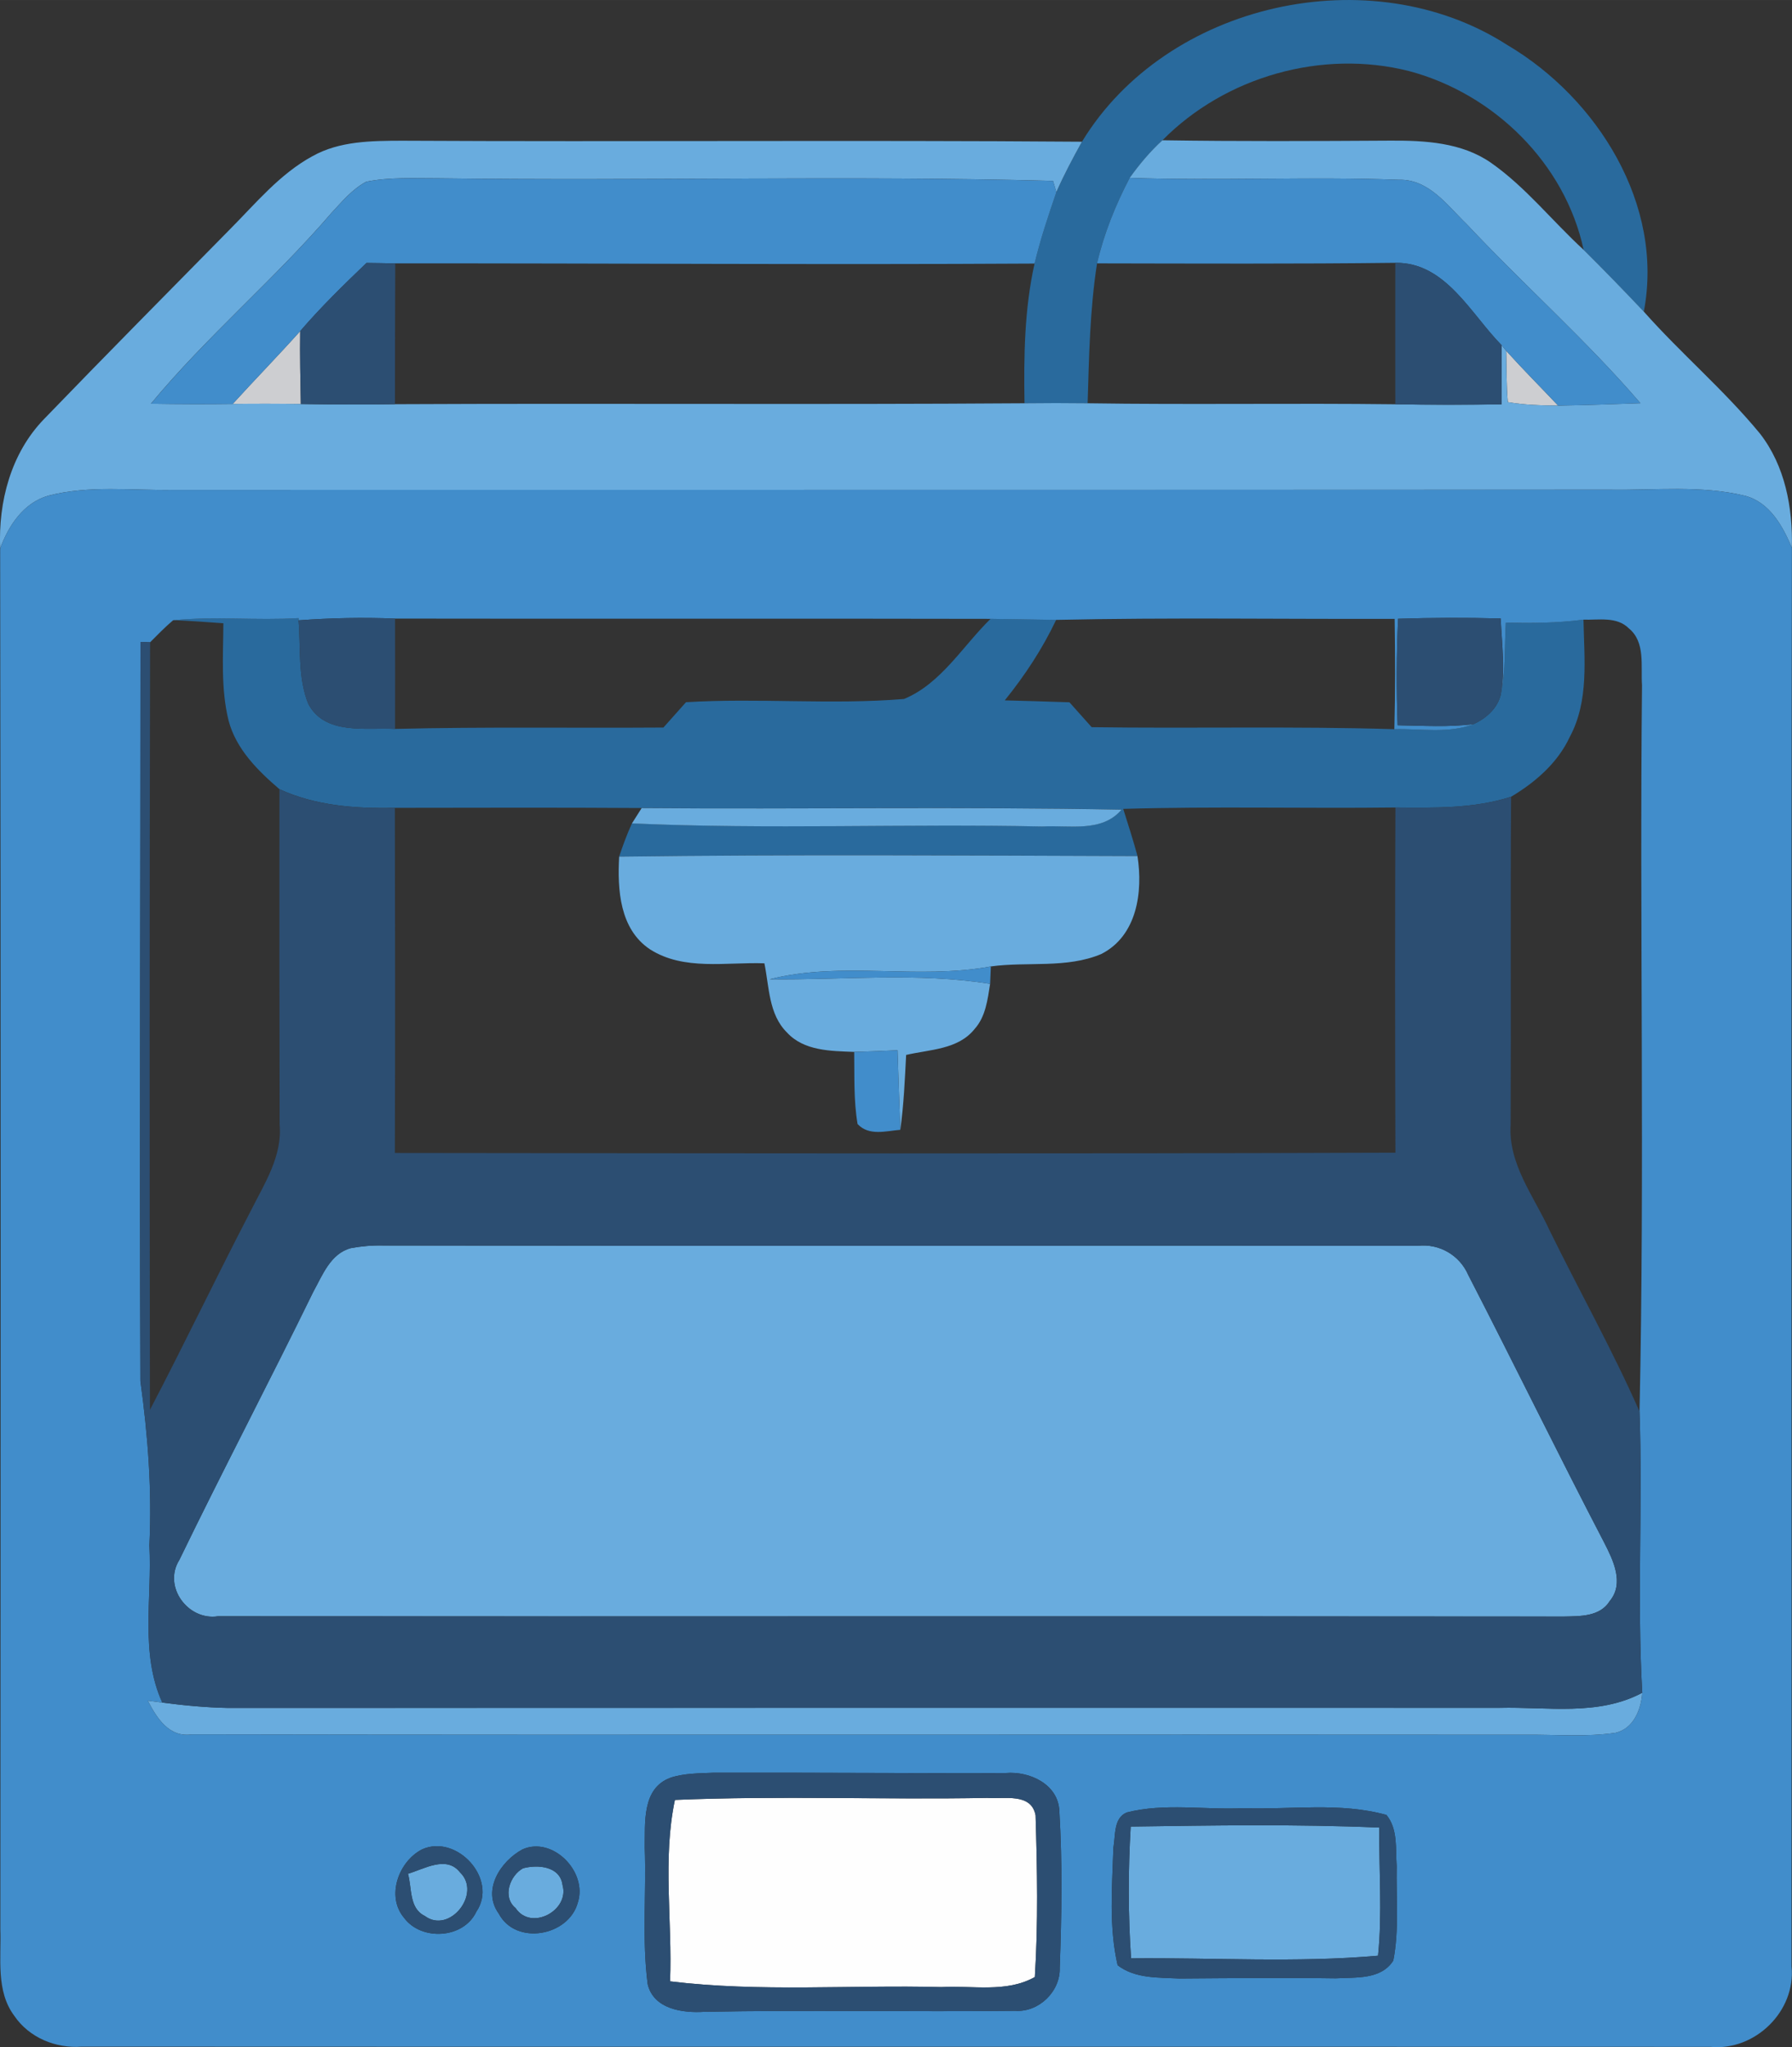
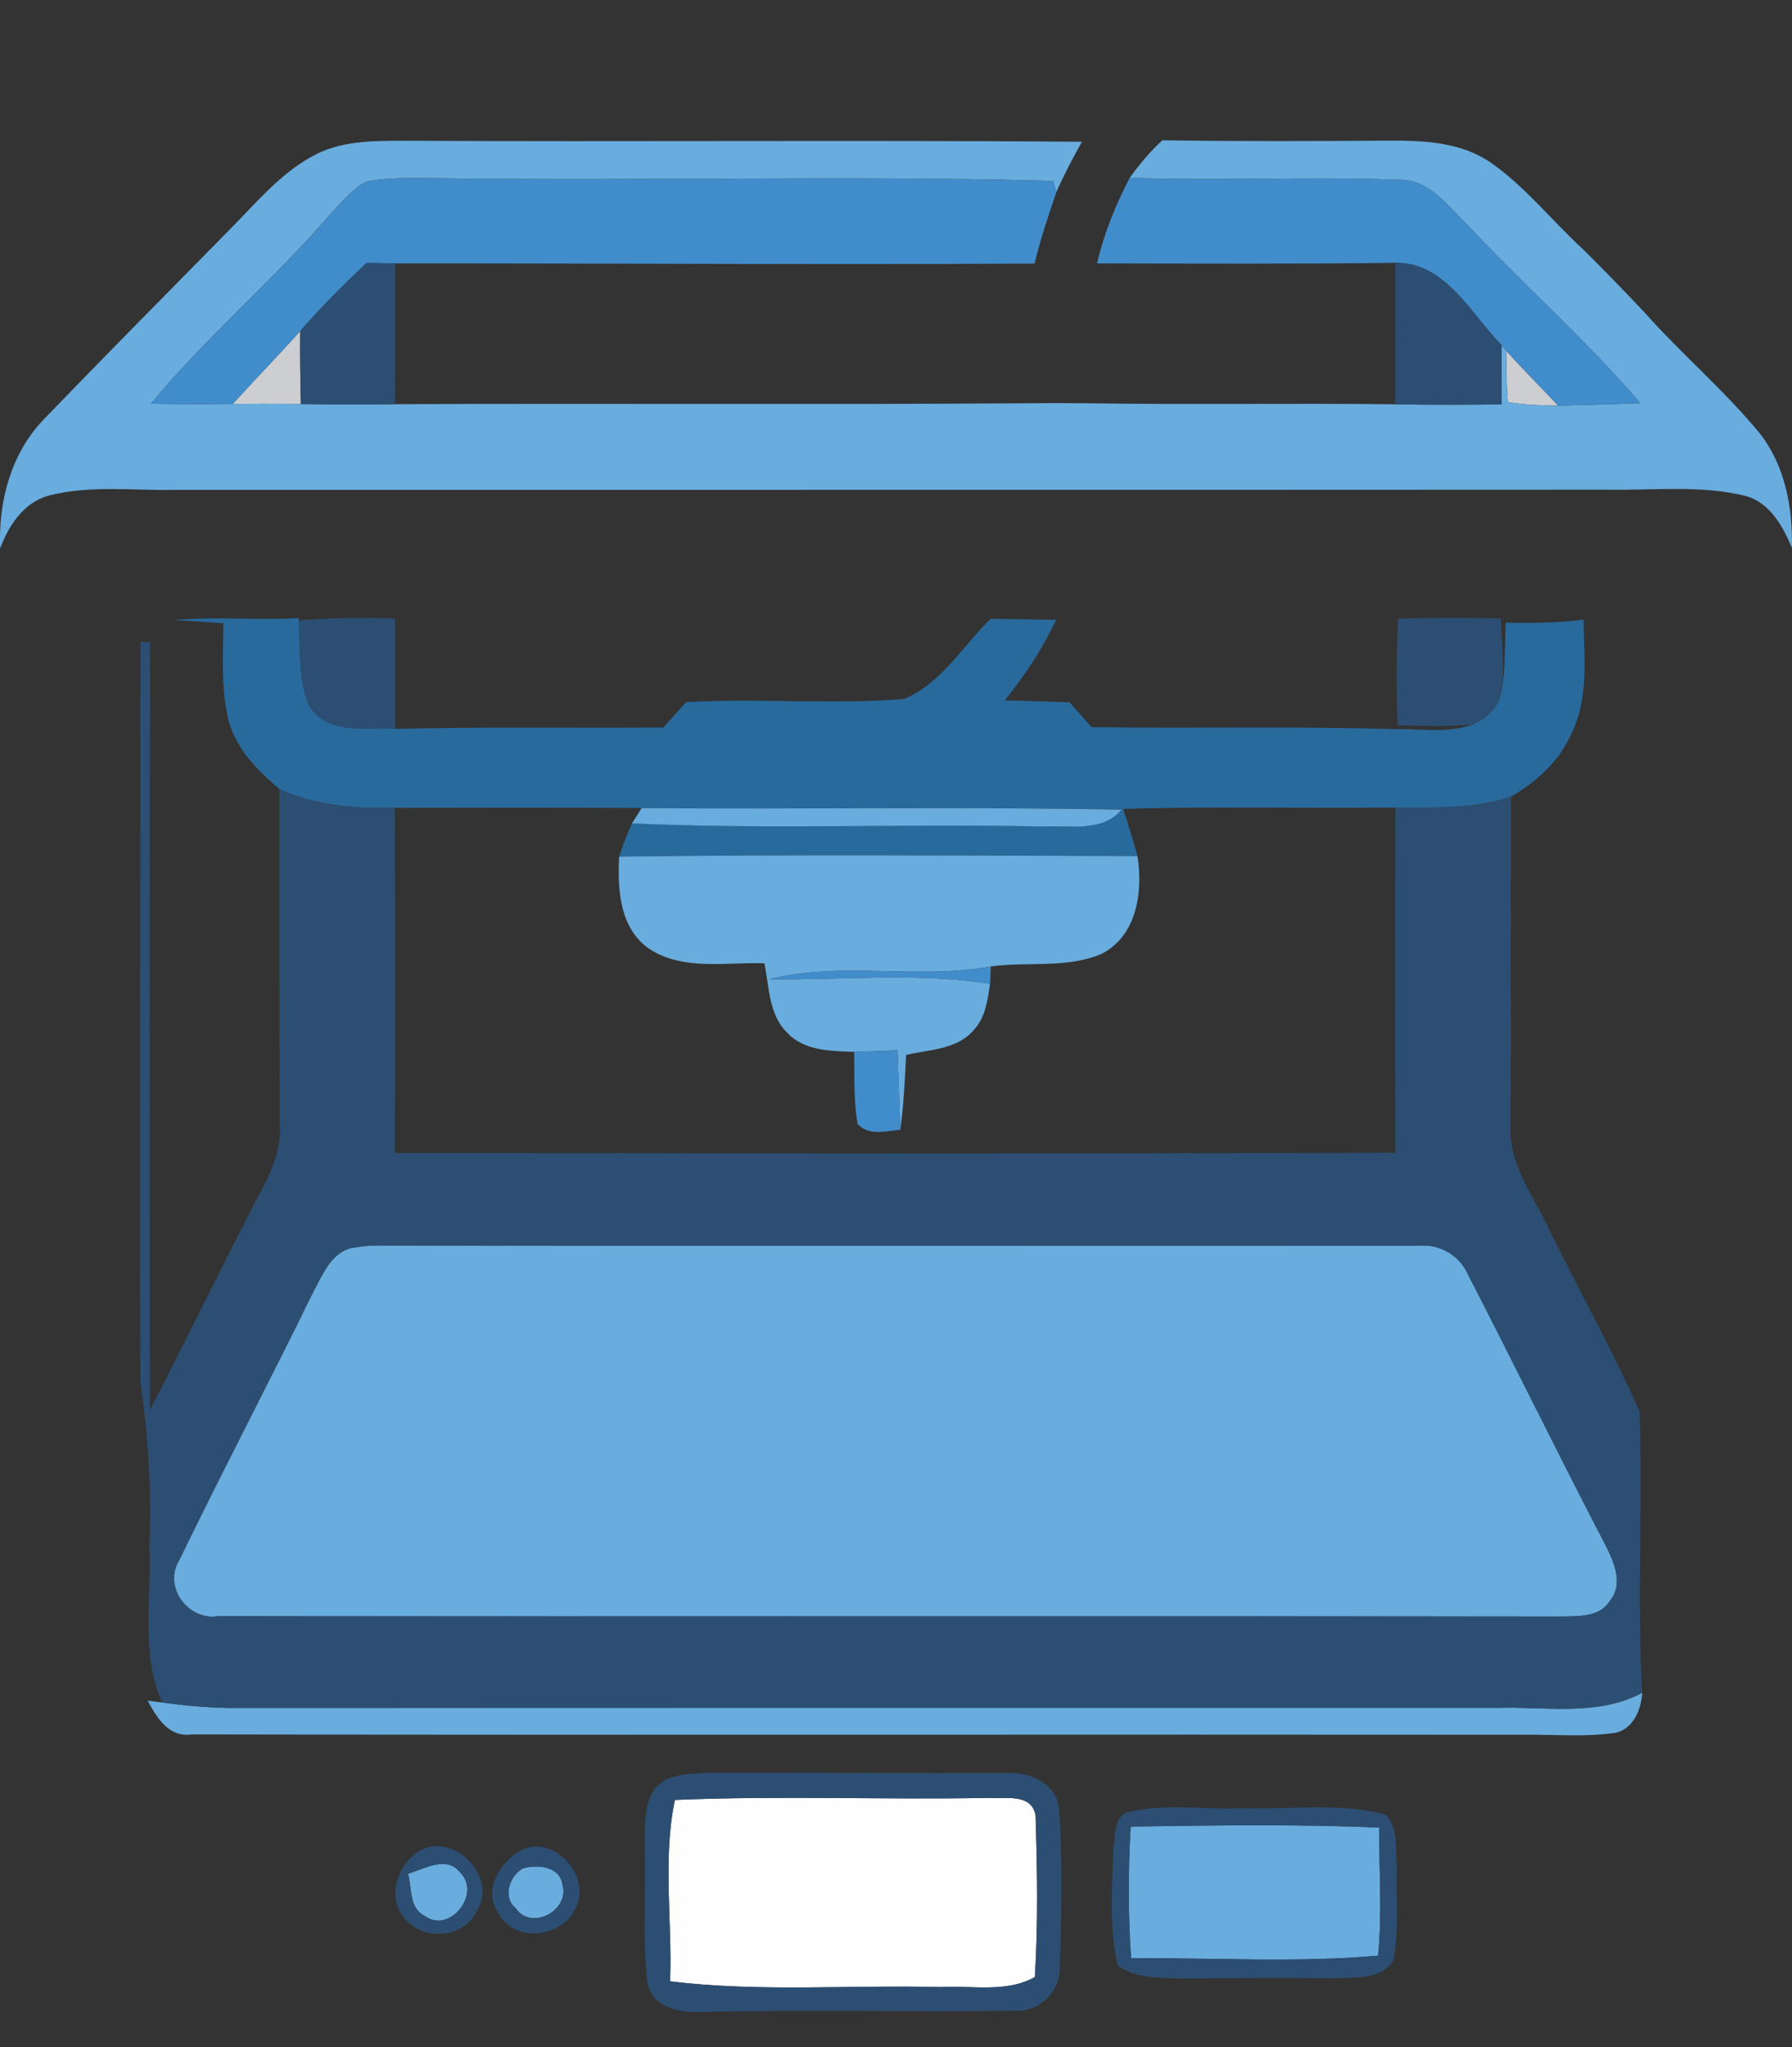
<svg xmlns="http://www.w3.org/2000/svg" xml:space="preserve" width="49.85mm" height="56.914mm" version="1.1" style="shape-rendering:geometricPrecision; text-rendering:geometricPrecision; image-rendering:optimizeQuality; fill-rule:evenodd; clip-rule:evenodd" viewBox="0 0 1026.94 1172.45">
  <rect x="0" y="0" width="1026.94" height="1172.45" fill="#333333" stroke="none" />
  <defs>
    <style type="text/css">
   
    .fil3 {fill:#FEFEFE;fill-rule:nonzero}
    .fil2 {fill:#69ACDE;fill-rule:nonzero}
    .fil4 {fill:#418DCB;fill-rule:nonzero}
    .fil0 {fill:#296A9D;fill-rule:nonzero}
    .fil5 {fill:#2C4E72;fill-rule:nonzero}
    .fil1 {fill:#CDCED1;fill-rule:nonzero}
   
  </style>
  </defs>
  <g id="Layer_x0020_1">
    <g id="_1470359328768">
-       <path class="fil0" d="M620.03 81.17c48.49,-79.73 165.48,-105.77 243.84,-55.35 51.58,30.45 89.89,91.52 78.15,152.64 -11.32,-11.95 -22.8,-23.8 -34.49,-35.38 -10.64,-49.59 -51.47,-89.48 -100.01,-102.37 -49.8,-12.63 -105.3,3.09 -141.37,39.63 -7.08,6.45 -13.21,13.79 -18.76,21.54 -8.12,15.52 -14.73,31.87 -18.71,48.96 -4.14,26.52 -4.56,53.41 -5.4,80.14 -12.06,-0.15 -24.11,-0.15 -36.17,0 -0.42,-26.78 -0.11,-53.78 5.77,-80.04 3.3,-13.89 7.86,-27.41 12.48,-40.88 4.35,-9.91 9.43,-19.45 14.68,-28.88z" />
      <path class="fil1" d="M133.35 231.34c12.79,-14.05 26.05,-27.62 38.68,-41.72 -0.21,13.94 0.11,27.83 0.37,41.78 -13,-0.21 -26.05,-0.21 -39.05,-0.05z" />
      <path class="fil1" d="M863.14 200.89c9.64,10.69 19.86,20.91 29.77,31.4 -9.64,-0.11 -19.34,-0.32 -28.83,-1.99 -0.84,-9.8 -0.68,-19.6 -0.94,-29.41z" />
      <path class="fil0" d="M99.23 355.2c23.9,-2.36 47.91,0.26 71.81,-1.21l0.05 1.26c1.31,15.88 -0.52,32.71 5.56,47.8 9.49,18.14 32.92,13.52 49.74,14.41 51.26,-1.26 102.53,-0.42 153.79,-0.78 4.3,-4.82 8.65,-9.7 12.95,-14.52 41.62,-2.52 83.39,1.57 124.91,-1.84 21.18,-8.7 33.65,-30.3 49.64,-45.92 12.53,0.21 25.06,0.42 37.58,0.58 -7.86,16.56 -17.93,31.87 -29.46,46.13 12.37,0.31 24.69,0.68 37.06,1.1 4.25,4.77 8.49,9.49 12.74,14.26 57.82,0.84 115.63,-0.63 173.45,1.15 15.04,-0.42 31.03,2.67 45.44,-2.94 7.13,-3.2 13.73,-9.02 15.57,-16.93 2.88,-13.47 2.1,-27.46 2.88,-41.15 14.83,0.32 29.72,0.21 44.5,-1.73 0.42,22.43 3.25,46.49 -7.81,67.09 -6.92,14.94 -19.76,26.05 -33.65,34.33 -21.44,6.92 -44.08,6.34 -66.31,6.18 -52,0.63 -103.99,-0.73 -155.99,0.79 2.83,8.96 5.71,17.93 8.18,26.99 -99.02,-0.32 -198.08,-1 -297.04,0.31 2.15,-6.45 4.51,-12.84 7.34,-19.03 78.36,3.57 156.83,0.11 235.24,1.78 15.31,-0.89 34.02,3.67 45.34,-9.65 -91.62,-1.78 -183.35,-0.16 -275.03,-0.89 -47.12,-0.31 -94.3,-0.16 -141.42,-0.1 -22.49,0.52 -45.44,-1.21 -66.15,-10.69 -12.42,-10.64 -24.84,-22.96 -29.14,-39.26 -4.51,-18.19 -3.09,-37.16 -2.99,-55.77 -9.59,-0.68 -19.19,-1.41 -28.78,-1.78z" />
      <path class="fil2" d="M201.02 714.83c6.13,-1.15 12.32,-1.68 18.61,-1.52 197.61,0.37 395.27,0 592.93,0.16 12.32,-1.36 23.95,5.4 28.88,16.77 26.26,50.9 51.37,102.37 77.84,153.16 5.14,10.01 11.69,23.27 3.25,33.49 -5.61,9.07 -16.98,8.7 -26.26,8.91 -257.1,-0.26 -514.25,0.05 -771.35,-0.16 -17.14,2.67 -31.76,-16.98 -22.12,-32.29 24.95,-51.42 51.58,-102.05 76.69,-153.42 5.29,-9.54 9.85,-21.96 21.54,-25.11z" />
      <path class="fil3" d="M386.78 1030.85c59.55,-2.52 119.35,-0.05 179.05,-1.15 9.49,0.78 25.16,-3.15 27.62,9.96 0.94,30.77 1.52,61.85 -0.42,92.62 -16.25,9.17 -35.8,4.77 -53.57,5.77 -51.79,-1.36 -103.89,2.99 -155.47,-3.3 1.36,-34.49 -4.4,-70.13 2.78,-103.89z" />
      <path class="fil2" d="M647.97 1046.1c47.44,-0.68 95.03,-1.47 142.47,0.58 -0.26,24.43 1.78,49.01 -0.73,73.38 -46.91,4.14 -94.4,1.05 -141.52,1.52 -1.73,-25.11 -1.73,-50.32 -0.21,-75.48z" />
      <path class="fil2" d="M299.72 1070c8.38,-2.26 21.23,-1.26 22.64,9.54 4.25,14.62 -18.03,26.57 -26.89,13.26 -7.81,-6.39 -3.25,-18.71 4.25,-22.8z" />
      <g>
        <path class="fil2" d="M179.06 89.45c15.46,-8.7 33.81,-8.8 51.05,-8.86 129.94,0.68 259.93,-0.42 389.92,0.57 -5.24,9.43 -10.32,18.98 -14.68,28.88l-1.89 -6.45c-117.36,-3.14 -234.83,0.11 -352.24,-1.47 -13.79,0.05 -27.73,-0.79 -41.31,1.94 -7.97,4.19 -13.78,11.27 -19.81,17.72 -32.76,38.16 -71.5,70.71 -103.63,109.44 15.62,0.26 31.24,0.32 46.86,0.11 13,-0.16 26.05,-0.16 39.05,0.05 17.98,0.32 35.96,0.37 53.94,0.11 120.29,-0.58 240.54,0.32 360.78,-0.53 12.06,-0.15 24.11,-0.15 36.17,0 58.76,0.89 117.51,-0.15 176.33,0.58 20.23,0.36 40.57,0.31 60.86,0.05 0,-11.32 0,-22.64 0.05,-33.91 0.63,0.78 1.94,2.36 2.62,3.2 0.26,9.8 0.1,19.6 0.94,29.41 9.49,1.68 19.18,1.89 28.83,1.99 15.73,-0.21 31.45,-0.84 47.17,-1.36 -31.08,-36.17 -66.93,-67.77 -99.54,-102.53 -11.11,-10.69 -21.65,-25.89 -38.89,-25.42 -51.37,-1.94 -102.84,0.68 -154.26,-1.1 5.56,-7.76 11.69,-15.1 18.76,-21.54 43.56,0.68 87.06,0.47 130.62,0.21 19.71,-0.11 40.83,1 57.6,12.63 20.02,13.99 35.22,33.49 53.15,49.9 11.69,11.58 23.17,23.43 34.49,35.38 21.39,24.11 46.13,45.02 66.62,69.92 14.36,18.5 18.82,42.4 18.24,65.36 -5.24,-12.48 -12.74,-26.05 -26.78,-29.77 -25.37,-6.18 -51.74,-3.09 -77.52,-3.51 -274.4,0.16 -548.74,0.05 -823.14,0.11 -23.9,0.42 -48.38,-2.78 -71.81,3.35 -14.15,4.09 -22.7,17.09 -27.52,30.19 -1.1,-26.73 6.13,-54.46 25.11,-74.06 35.22,-36.48 70.92,-72.49 106.51,-108.66 14.83,-14.89 28.57,-31.71 47.33,-41.93z" />
        <path class="fil2" d="M367.7 462.81c91.68,0.74 183.41,-0.89 275.03,0.89 -11.32,13.31 -30.04,8.75 -45.34,9.65 -78.41,-1.68 -156.88,1.78 -235.24,-1.78 1.36,-2.2 4.14,-6.55 5.55,-8.75z" />
        <path class="fil2" d="M354.81 490.59c98.96,-1.31 198.03,-0.63 297.04,-0.31 3.2,20.55 -0.21,45.65 -20.71,56.08 -19.92,8.44 -42.35,4.24 -63.32,7.13 -41.99,7.81 -85.28,-3.2 -126.74,7.34 42.09,0.52 84.44,-4.04 126.32,2.62 -1.42,8.96 -2.52,18.82 -8.91,25.89 -9.38,11.79 -25.73,11.69 -39.21,14.83 -0.73,14.31 -1.36,28.67 -3.35,42.88 -0.58,-15.2 -1.1,-30.35 -1.57,-45.55 -8.28,0.37 -16.56,0.73 -24.84,0.94 -13.37,-0.53 -28.83,-0.47 -38.58,-11.17 -10.48,-10.38 -10.11,-26.1 -12.89,-39.57 -21.75,-0.79 -46.18,4.4 -65.57,-8.02 -17.4,-11.58 -18.71,-34.23 -17.66,-53.1z" />
        <path class="fil2" d="M859.37 978.12c27.31,-0.68 56.5,4.82 81.77,-8.65 -0.63,9.59 -5.08,20.76 -15.51,22.96 -16.77,2.46 -33.86,0.94 -50.74,1.1 -255,-0.26 -510.01,0.26 -765.01,-0.21 -13.05,1.94 -20.08,-9.49 -25.21,-19.34l8.33 1.1c12.48,1.68 25.06,2.83 37.64,3.09 242.9,-0.1 485.79,-0.05 728.74,-0.05z" />
        <path class="fil2" d="M233.78 1073.15c9.23,-2.73 22.12,-10.69 29.83,-0.84 12.63,12.11 -6.03,35.64 -20.23,24.95 -9.07,-4.4 -7.23,-16.04 -9.59,-24.11z" />
      </g>
      <g>
        <path class="fil4" d="M190.12 121.8c6.03,-6.45 11.85,-13.52 19.81,-17.72 13.58,-2.73 27.52,-1.89 41.31,-1.94 117.41,1.57 234.88,-1.68 352.24,1.47l1.89 6.45c-4.61,13.47 -9.17,26.99 -12.48,40.88 -122.13,0.73 -244.26,-0.21 -366.39,-0.1 -4.14,-0.11 -12.32,-0.21 -16.46,-0.26 -13.11,12.53 -26.16,25.26 -38,39.05 -12.63,14.1 -25.89,27.68 -38.68,41.72 -15.62,0.21 -31.24,0.16 -46.86,-0.11 32.13,-38.73 70.87,-71.29 103.63,-109.44z" />
        <path class="fil4" d="M628.68 150.83c3.98,-17.09 10.59,-33.44 18.71,-48.96 51.42,1.78 102.89,-0.84 154.26,1.1 17.24,-0.47 27.78,14.73 38.89,25.42 32.6,34.75 68.46,66.36 99.54,102.53 -15.72,0.53 -31.45,1.15 -47.17,1.36 -9.9,-10.48 -20.13,-20.7 -29.77,-31.4 -0.68,-0.84 -1.99,-2.41 -2.62,-3.2 -17.77,-18.03 -32.13,-47.6 -60.91,-47.17 -56.98,0.68 -113.95,0.42 -170.93,0.32z" />
        <g>
-           <path class="fil4" d="M27.63 283.92c23.43,-6.13 47.91,-2.94 71.81,-3.35 274.4,-0.05 548.75,0.05 823.14,-0.11 25.79,0.42 52.15,-2.67 77.52,3.51 14.05,3.72 21.54,17.3 26.78,29.77 -0.47,270.78 -0.05,541.62 -0.21,812.45 2.57,25.68 -20.97,48.54 -46.44,46.07 -311.14,-0.11 -622.28,0.05 -933.43,-0.11 -14.89,1.1 -30.09,-5.14 -38.58,-17.61 -10.69,-14.26 -7.44,-33.02 -8.02,-49.64 0.16,-263.6 0.32,-527.2 -0.11,-790.8 4.82,-13.1 13.37,-26.1 27.52,-30.19zm71.6 71.29l0 0c-4.66,3.93 -8.91,8.33 -13.21,12.63l-5.5 -0.21c0,141.1 -0.58,282.26 -0.05,423.36 4.3,31.19 6.71,62.58 5.14,94.09 1.63,29.98 -5.45,61.69 7.39,90l-8.33 -1.1c5.14,9.85 12.16,21.28 25.21,19.34 255,0.47 510.01,-0.05 765.01,0.21 16.88,-0.16 33.97,1.36 50.74,-1.1 10.43,-2.2 14.89,-13.37 15.51,-22.96 -3.09,-53.62 0.32,-107.45 -1.57,-161.07 2.99,-138.59 0,-277.33 1.42,-416.03 -0.79,-10.9 2.1,-24.58 -7.55,-32.5 -6.92,-6.92 -17.3,-4.72 -26,-4.98 -14.78,1.94 -29.67,2.04 -44.5,1.73 -0.79,13.68 0,27.68 -2.88,41.15 2.67,-14.36 0.58,-29.09 -0.05,-43.56 -19.61,-0.52 -39.21,-0.47 -58.81,0.16 -0.94,20.34 -0.99,40.68 -0.26,61.01 14.52,0.21 29.09,1.21 43.56,-0.68 -14.41,5.61 -30.4,2.52 -45.44,2.94 0.53,-21.07 0.47,-42.14 0.16,-63.21 -64.63,0.21 -129.31,-0.84 -193.94,0.58 -12.53,-0.16 -25.06,-0.37 -37.58,-0.58 -113.79,-0.26 -227.54,0.05 -341.28,-0.16 -18.45,-0.74 -36.9,-0.37 -55.3,0.99l-0.05 -1.26c-23.9,1.47 -47.91,-1.15 -71.81,1.21zm284.93 662.96l0 0c-16.41,6.03 -14.41,25.89 -14.68,39.99 0.99,26 -1.68,52.26 1.68,78.15 3.35,14.36 20.08,16.67 32.45,15.88 59.34,-1.15 118.72,0.11 178.11,-0.58 13.58,1 26,-11.06 25.58,-24.64 1.1,-29.77 1.57,-59.7 -0.21,-89.47 -0.42,-15.57 -16.98,-23.22 -30.72,-22.07 -55.87,0.21 -111.75,-0.32 -167.63,-0.16 -8.23,0.37 -16.67,0.26 -24.58,2.88zm261.55 19.86l0 0c-7.7,3.15 -6.39,13.37 -7.65,20.08 -0.73,22.43 -2.67,45.39 2.41,67.41 10.06,7.76 23.43,6.97 35.38,7.6 29.88,-0.21 59.76,-0.52 89.63,-0.1 11.32,-0.68 25.89,0.94 32.97,-10.17 3.46,-17.82 1.57,-36.11 1.94,-54.15 -0.74,-9.8 0.84,-21.07 -5.87,-29.25 -26.58,-7.39 -54.67,-2.94 -81.93,-3.88 -22.23,1.1 -45.13,-3.09 -66.89,2.46zm-403.92 21.18l0 0c-13.32,6.87 -20.65,26.73 -10.28,39.1 9.91,13.47 34.18,12.11 41.46,-3.46 12.74,-18.66 -11.32,-44.76 -31.19,-35.64zm57.66 -0.05l0 0c-12.58,6.76 -23.38,23.33 -13.63,36.8 9.8,18.5 40.1,12.9 45.29,-6.29 5.77,-17.66 -14.41,-38.16 -31.66,-30.51z" />
-         </g>
+           </g>
        <path class="fil4" d="M441.09 560.83c41.46,-10.54 84.76,0.47 126.74,-7.34 -0.11,2.52 -0.32,7.44 -0.42,9.96 -41.88,-6.66 -84.23,-2.1 -126.32,-2.62z" />
        <path class="fil4" d="M489.52 602.45c8.28,-0.21 16.56,-0.58 24.84,-0.94 0.47,15.2 1,30.35 1.57,45.55 -8.28,0.68 -17.93,3.67 -24.48,-3.3 -2.31,-13.68 -1.73,-27.52 -1.94,-41.3z" />
      </g>
      <path class="fil5" d="M210.04 150.57c4.14,0.05 12.32,0.16 16.46,0.26 -0.16,26.89 -0.11,53.78 -0.16,80.67 -17.98,0.26 -35.96,0.21 -53.94,-0.11 -0.26,-13.94 -0.58,-27.83 -0.37,-41.78 11.85,-13.79 24.9,-26.52 38,-39.05z" />
      <path class="fil5" d="M799.61 150.52c28.78,-0.42 43.14,29.14 60.91,47.17 -0.05,11.27 -0.05,22.59 -0.05,33.91 -20.29,0.26 -40.62,0.31 -60.86,-0.05 -0.05,-27 -0.05,-53.99 0,-81.04z" />
      <path class="fil5" d="M171.09 355.26c18.4,-1.36 36.85,-1.73 55.3,-0.99 0.05,21.07 0.05,42.14 0,63.21 -16.83,-0.89 -40.26,3.72 -49.74,-14.41 -6.08,-15.1 -4.25,-31.92 -5.56,-47.8z" />
      <path class="fil5" d="M801.18 354.36c19.6,-0.63 39.21,-0.68 58.81,-0.16 0.63,14.47 2.72,29.19 0.05,43.56 -1.83,7.91 -8.44,13.73 -15.57,16.93 -14.47,1.89 -29.04,0.89 -43.56,0.68 -0.73,-20.34 -0.68,-40.68 0.26,-61.01z" />
      <g>
        <path class="fil5" d="M80.52 367.63l5.5 0.21c-0.37,146.55 -0.31,293.06 -0.1,439.61 19.76,-37.74 38.11,-76.21 57.81,-114.01 7.81,-15.57 18.14,-31.24 16.51,-49.48 -0.16,-64 -0.16,-127.95 -0.11,-191.95 20.71,9.49 43.66,11.22 66.15,10.69 0.16,65.89 0.21,131.72 0,197.61 191.11,0.21 382.27,0.52 573.38,-0.16 -0.21,-65.89 -0.26,-131.77 0,-197.66 22.23,0.16 44.87,0.73 66.31,-6.18 -0.42,62.53 0,125.06 -0.26,187.54 -1.57,22.75 13.37,41.25 22.33,60.86 17.03,34.65 35.96,68.35 51.52,103.68 1.89,53.62 -1.52,107.45 1.57,161.07 -25.26,13.47 -54.46,7.97 -81.77,8.65 -242.95,0 -485.85,-0.05 -728.74,0.05 -12.58,-0.26 -25.16,-1.42 -37.64,-3.09 -12.84,-28.3 -5.76,-60.02 -7.39,-90 1.57,-31.5 -0.84,-62.9 -5.14,-94.09 -0.52,-141.1 0.05,-282.26 0.05,-423.36zm120.5 347.21l0 0c-11.69,3.14 -16.25,15.57 -21.54,25.11 -25.11,51.37 -51.74,102 -76.69,153.42 -9.64,15.3 4.98,34.96 22.12,32.29 257.1,0.21 514.25,-0.11 771.35,0.16 9.28,-0.21 20.65,0.16 26.26,-8.91 8.44,-10.22 1.89,-23.48 -3.25,-33.49 -26.47,-50.79 -51.58,-102.26 -77.84,-153.16 -4.93,-11.37 -16.56,-18.14 -28.88,-16.77 -197.66,-0.16 -395.32,0.21 -592.93,-0.16 -6.29,-0.16 -12.47,0.37 -18.61,1.52z" />
      </g>
      <g>
        <path class="fil5" d="M384.16 1018.16c7.91,-2.62 16.35,-2.52 24.58,-2.88 55.87,-0.16 111.75,0.37 167.63,0.16 13.73,-1.15 30.29,6.5 30.72,22.07 1.78,29.77 1.31,59.7 0.21,89.47 0.42,13.58 -12,25.63 -25.58,24.64 -59.39,0.68 -118.77,-0.58 -178.11,0.58 -12.37,0.79 -29.09,-1.52 -32.45,-15.88 -3.35,-25.89 -0.68,-52.15 -1.68,-78.15 0.26,-14.1 -1.73,-33.97 14.68,-39.99zm2.62 12.68l0 0c-7.18,33.76 -1.42,69.4 -2.78,103.89 51.58,6.29 103.68,1.94 155.47,3.3 17.77,-1 37.32,3.41 53.57,-5.77 1.94,-30.77 1.36,-61.85 0.42,-92.62 -2.46,-13.1 -18.13,-9.17 -27.62,-9.96 -59.7,1.1 -119.51,-1.36 -179.05,1.15z" />
      </g>
      <g>
        <path class="fil5" d="M645.72 1038.03c21.75,-5.56 44.66,-1.36 66.89,-2.46 27.25,0.94 55.35,-3.51 81.93,3.88 6.71,8.18 5.14,19.45 5.87,29.25 -0.37,18.03 1.52,36.32 -1.94,54.15 -7.08,11.11 -21.65,9.49 -32.97,10.17 -29.88,-0.42 -59.75,-0.11 -89.63,0.1 -11.95,-0.63 -25.32,0.16 -35.38,-7.6 -5.09,-22.02 -3.15,-44.97 -2.41,-67.41 1.26,-6.71 -0.05,-16.93 7.65,-20.08zm2.26 8.07l0 0c-1.52,25.16 -1.52,50.37 0.21,75.48 47.12,-0.47 94.61,2.62 141.52,-1.52 2.52,-24.37 0.47,-48.96 0.73,-73.38 -47.44,-2.05 -95.03,-1.26 -142.47,-0.58z" />
      </g>
      <g>
        <path class="fil5" d="M241.8 1059.2c19.86,-9.12 43.92,16.98 31.19,35.64 -7.29,15.57 -31.56,16.93 -41.46,3.46 -10.38,-12.37 -3.04,-32.24 10.28,-39.1zm-8.02 13.94l0 0c2.36,8.07 0.53,19.71 9.59,24.11 14.2,10.69 32.86,-12.84 20.23,-24.95 -7.7,-9.85 -20.6,-1.89 -29.83,0.84z" />
      </g>
      <g>
        <path class="fil5" d="M299.46 1059.15c17.24,-7.65 37.43,12.84 31.66,30.51 -5.19,19.19 -35.48,24.79 -45.29,6.29 -9.75,-13.47 1.05,-30.03 13.63,-36.8zm0.26 10.85l0 0c-7.5,4.09 -12.06,16.41 -4.25,22.8 8.86,13.31 31.14,1.36 26.89,-13.26 -1.42,-10.8 -14.26,-11.79 -22.64,-9.54z" />
      </g>
    </g>
  </g>
</svg>